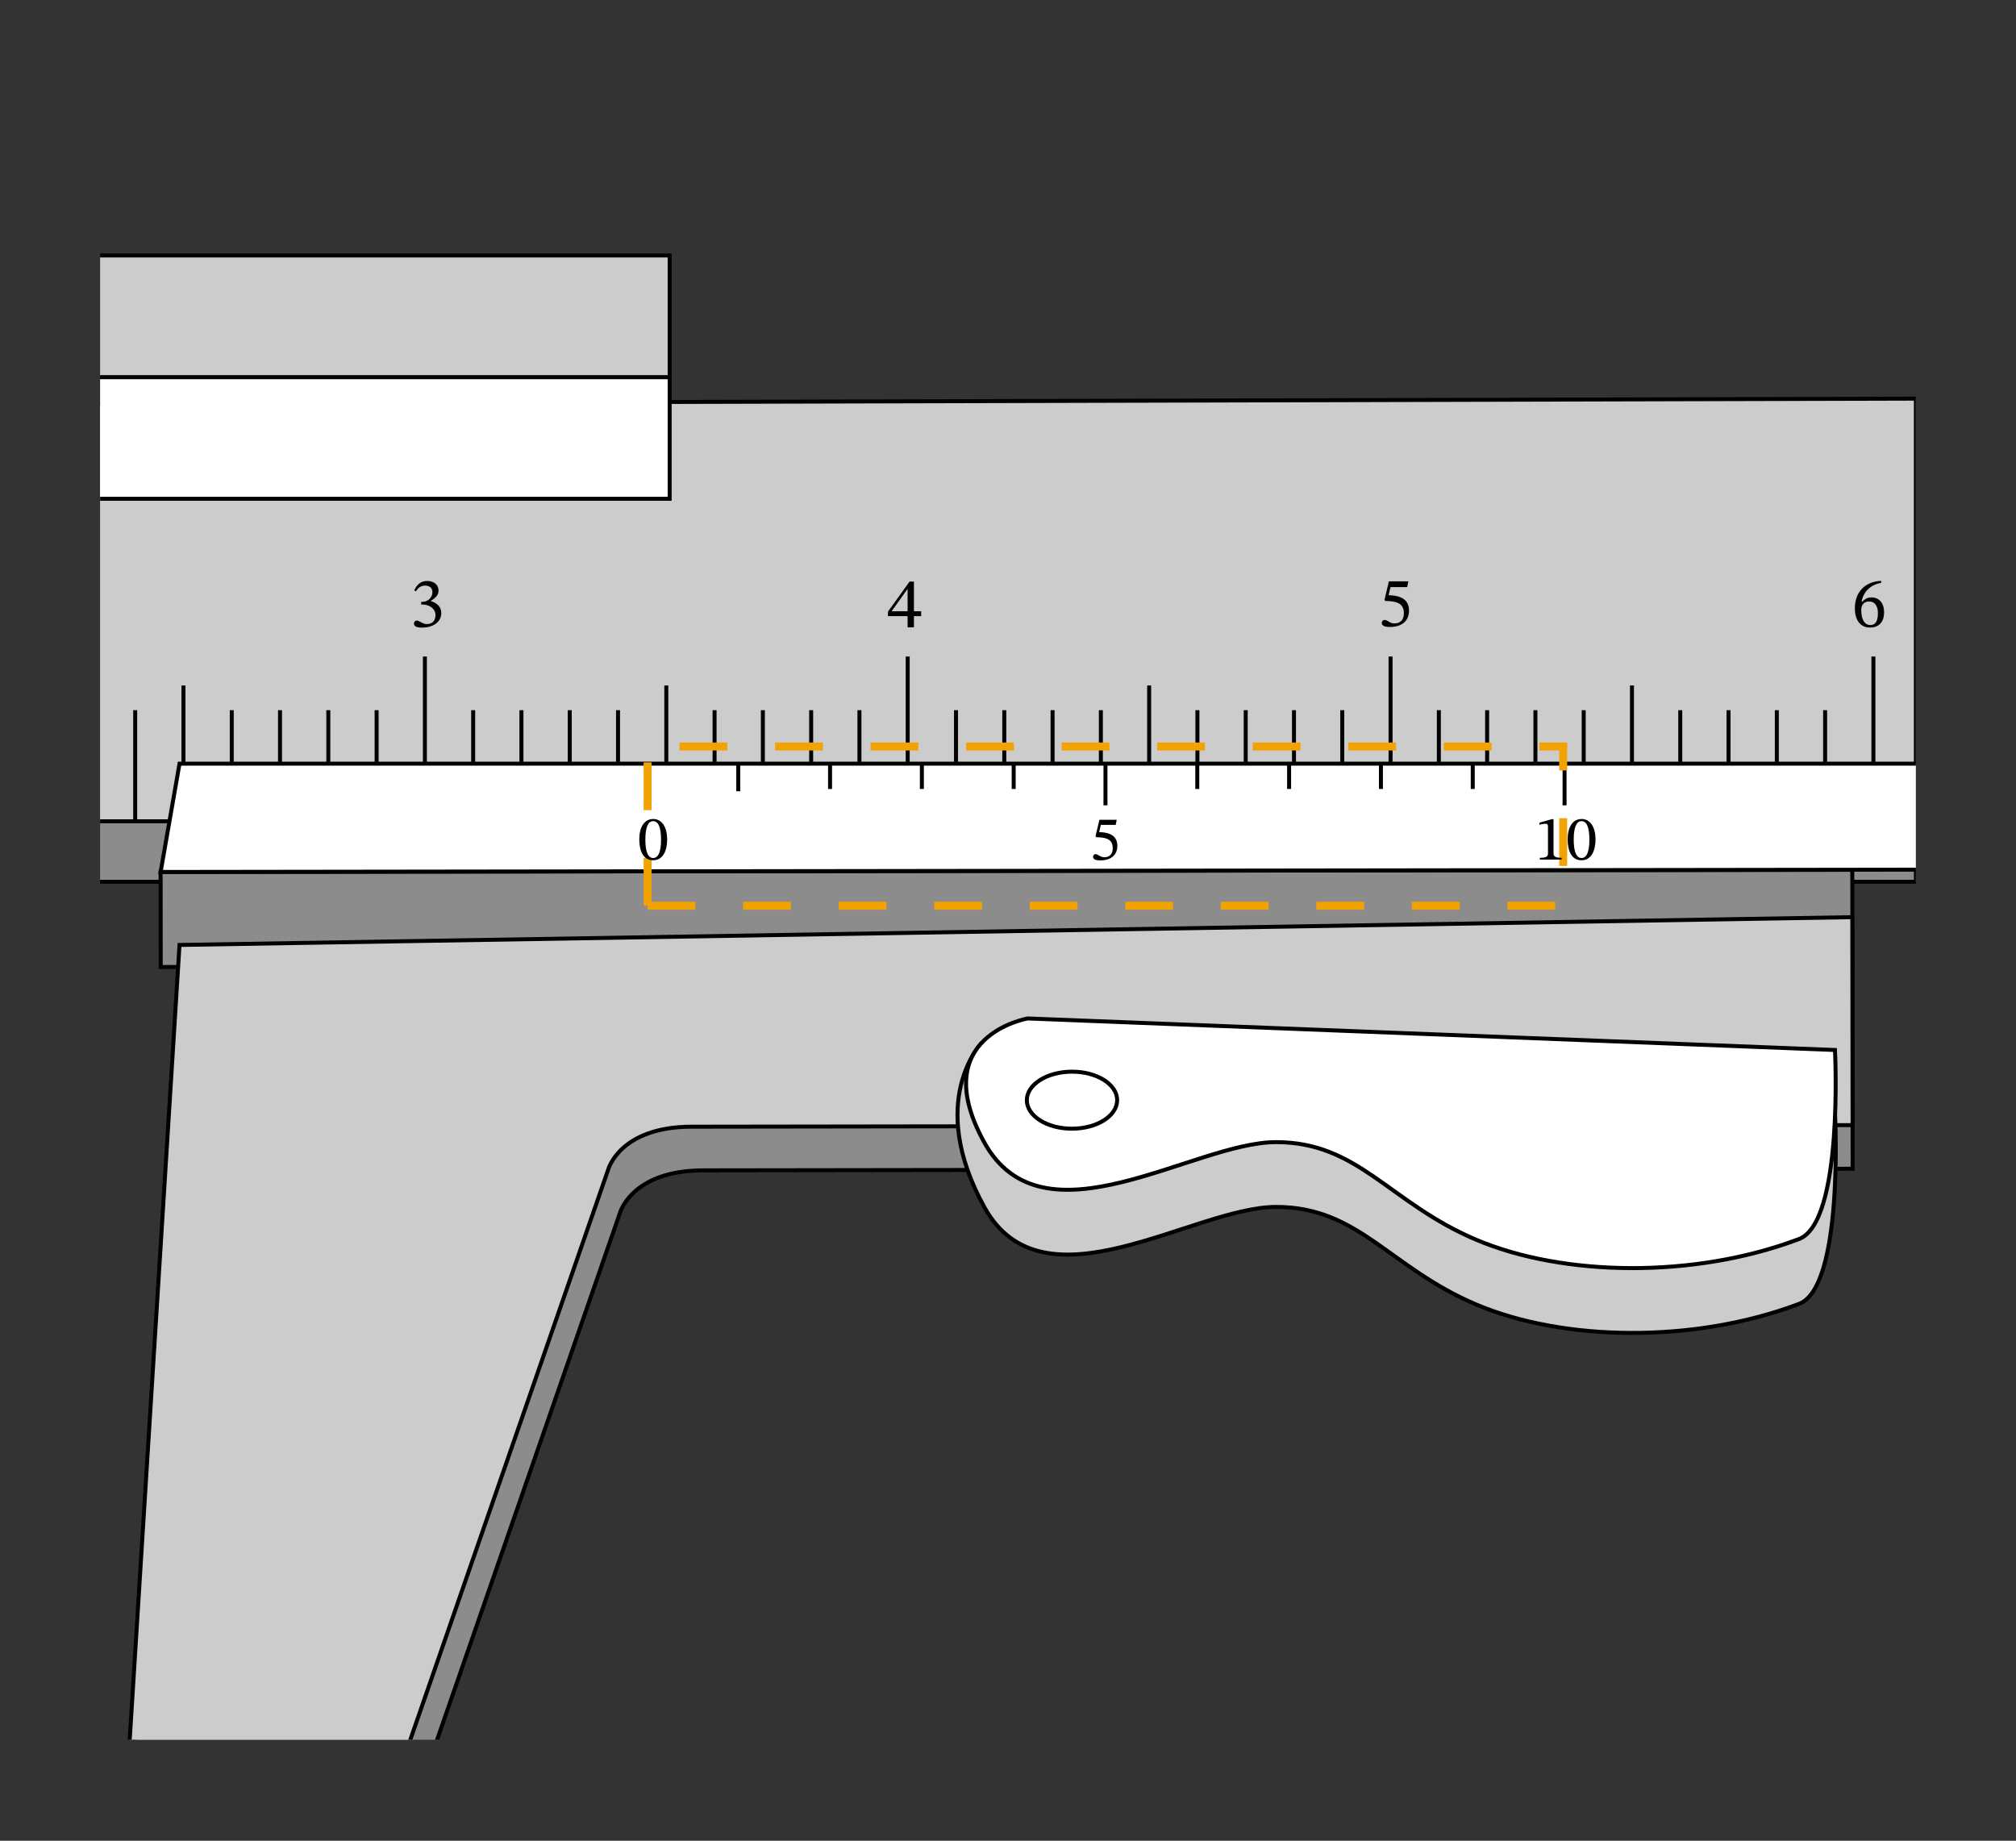
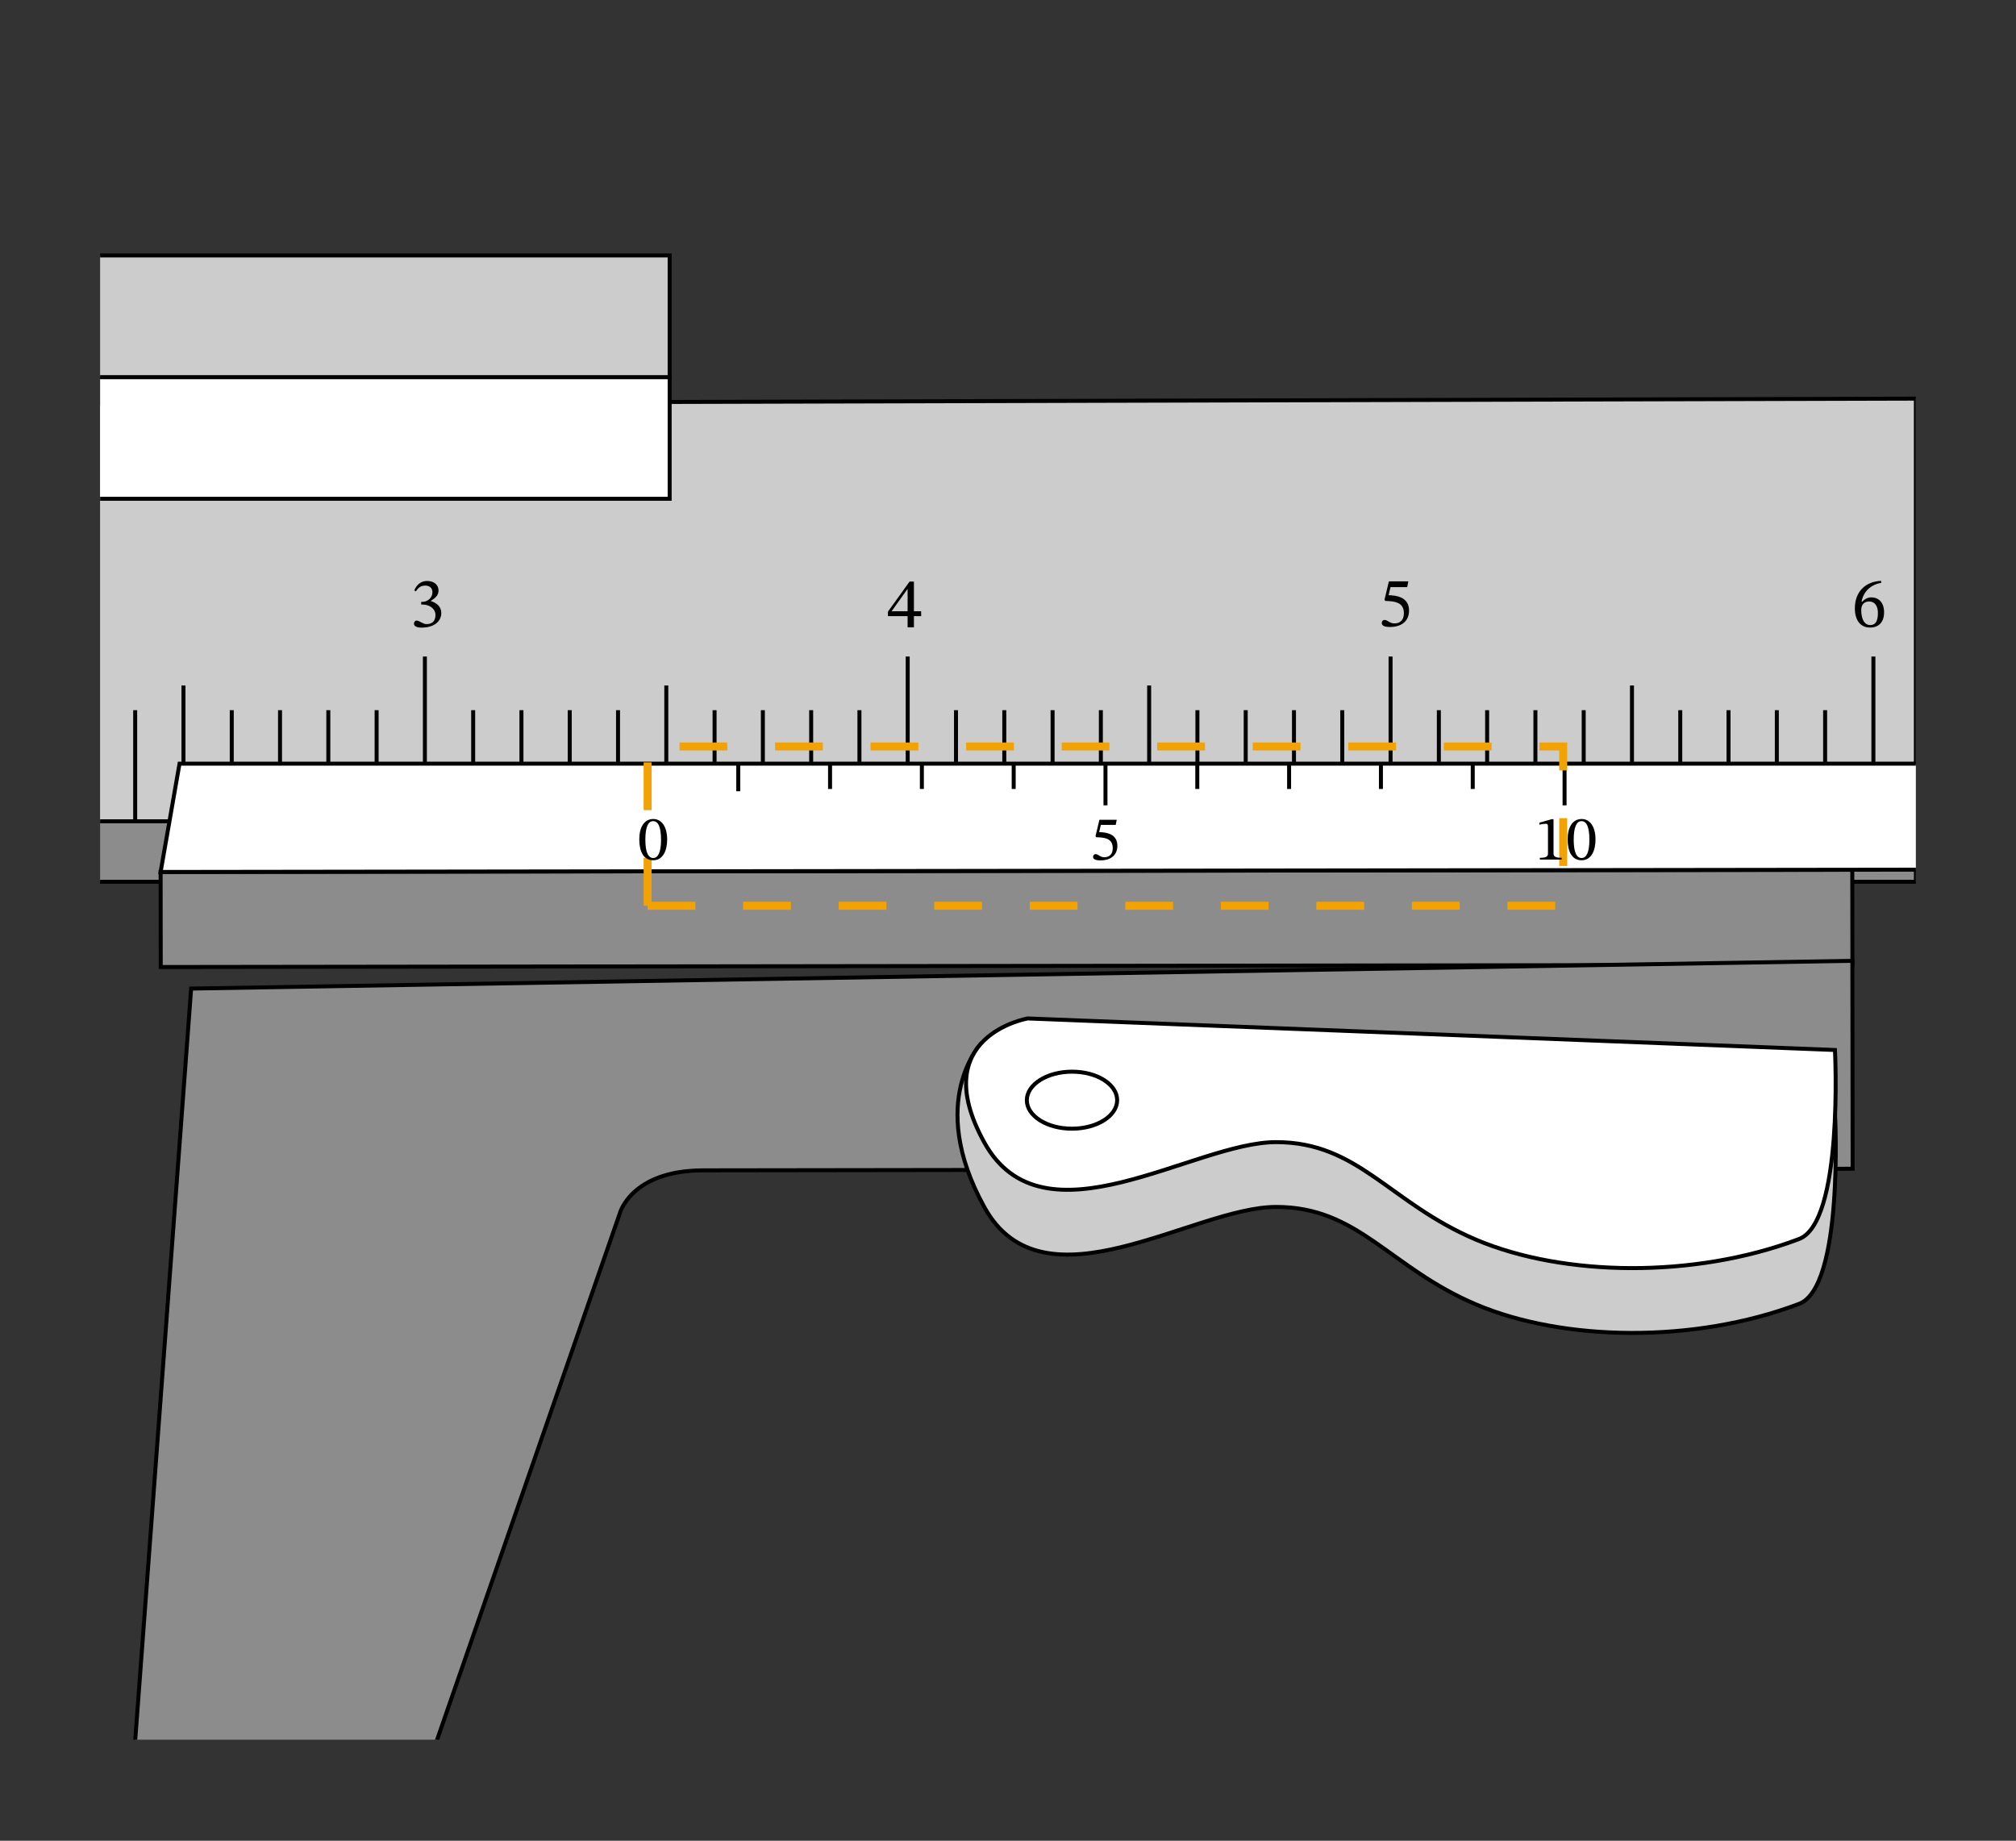
<svg xmlns="http://www.w3.org/2000/svg" width="422.44" height="385.72" viewBox="0 0 316.83 289.29" class="displayed_equation">
  <rect x="0" y="0" width="316.83" height="289.29" fill="#333333" stroke="none" />
  <defs>
    <clipPath id="svg397190763430tikz_00004g">
      <path d="M 16 111 L 301.094 111 L 301.094 146 L 16 146 Z M 16 111" />
    </clipPath>
    <clipPath id="svg397190763430tikz_00004a">
      <path d="M 15.734 15.875 L 301.094 15.875 L 301.094 273.41 L 15.734 273.41 Z M 15.734 15.875" />
    </clipPath>
    <clipPath id="svg397190763430tikz_00004c">
      <path d="M 15.734 58 L 106 58 L 106 79 L 15.734 79 Z M 15.734 58" />
    </clipPath>
    <clipPath id="svg397190763430tikz_00004d">
      <path d="M 15.734 40 L 106 40 L 106 60 L 15.734 60 Z M 15.734 40" />
    </clipPath>
    <clipPath id="svg397190763430tikz_00004e">
      <path d="M 15.734 39 L 106 39 L 106 60 L 15.734 60 Z M 15.734 39" />
    </clipPath>
    <clipPath id="svg397190763430tikz_00004f">
      <path d="M 25 120 L 301.094 120 L 301.094 138 L 25 138 Z M 25 120" />
    </clipPath>
    <clipPath id="svg397190763430tikz_00004b">
      <path d="M 15.734 59 L 106 59 L 106 79 L 15.734 79 Z M 15.734 59" />
    </clipPath>
    <clipPath id="svg397190763430tikz_00004h">
      <path d="M 15.734 151 L 291.703 151 L 291.703 273.41 L 15.734 273.41 Z M 15.734 151" />
    </clipPath>
    <clipPath id="svg397190763430tikz_00004i">
      <path d="M 15.734 150.273 L 291.703 150.273 L 291.703 273.41 L 15.734 273.41 Z M 15.734 150.273" />
    </clipPath>
    <clipPath id="svg397190763430tikz_00004j">
      <path d="M 15.734 144.016 L 291.703 144.016 L 291.703 273.41 L 15.734 273.41 Z M 15.734 144.016" />
    </clipPath>
    <clipPath id="svg397190763430tikz_00004k">
-       <path d="M 15.734 143.391 L 291.703 143.391 L 291.703 273.41 L 15.734 273.41 Z M 15.734 143.391" />
-     </clipPath>
+       </clipPath>
    <clipPath id="svg397190763430tikz_00004l">
      <path d="M 141 155 L 291.703 155 L 291.703 219 L 141 219 Z M 141 155" />
    </clipPath>
    <clipPath id="svg397190763430tikz_00004m">
      <path d="M 142 151 L 291.703 151 L 291.703 209 L 142 209 Z M 142 151" />
    </clipPath>
  </defs>
  <g clip-path="url(#svg397190763430tikz_00004a)" stroke-width="6.256" stroke="#000" stroke-miterlimit="10">
    <path d="M -1794.414 2155.83 C -1794.414 2155.83 -1715.547 2716.259 -2063.711 2991.884 C -2063.555 2875.088 -2062.852 2362.627 -2062.852 2362.627 L -2670.859 2361.806 C -2782.383 2361.689 -2863.477 2305.791 -2867.148 2202.236 C -2867.148 2202.236 -2921.367 1292.588 -2856.797 855.752 C -2695.664 -81.866 -2625.781 -518.741 -2260.781 -623.975 L -2263.633 1447.197 C -2263.633 1447.197 -2263.711 1506.806 -2020.938 1507.158 L 3010.938 1507.158 L 3010.938 2168.72 Z M -1794.414 2155.83" transform="matrix(.1 0 0 -.1 0 289.29)" fill="#8c8c8c" />
    <path d="M -1860.781 2253.486 C -1860.781 2253.486 -1781.914 2813.955 -2130.078 3089.58 C -2129.922 2972.744 -2129.219 2460.322 -2129.219 2460.322 L -2737.227 2459.502 C -2848.75 2459.345 -2929.844 2403.486 -2933.516 2299.931 C -2933.516 2299.931 -2987.734 1390.283 -2923.203 953.408 C -2762.031 15.791 -2692.148 -421.045 -2327.148 -526.28 L -2330 1544.853 C -2330 1544.853 -2330.078 1601.884 -2087.305 1602.197 L 3010.938 1602.197 L 3010.938 2266.416 Z M -1860.781 2253.486" transform="matrix(.1 0 0 -.1 0 289.29)" fill="#ccc" />
  </g>
  <g clip-path="url(#svg397190763430tikz_00004b)">
    <path d="M 0 78.387 L 105.242 78.387 L 105.242 59.27 L 0 59.27 Z M 0 78.387" fill="#fff" />
  </g>
  <g clip-path="url(#svg397190763430tikz_00004c)">
    <path d="M -4.141 2109.033 L 1052.422 2109.033 L 1052.422 2300.205 L -4.141 2300.205 Z M -4.141 2109.033" transform="matrix(.1 0 0 -.1 0 289.29)" fill="none" stroke-width="6.256" stroke="#000" stroke-miterlimit="10" />
  </g>
  <g clip-path="url(#svg397190763430tikz_00004d)">
    <path d="M 0 59.27 L 105.242 59.27 L 105.242 40.152 L 0 40.152 Z M 0 59.27" fill="#ccc" />
  </g>
  <g clip-path="url(#svg397190763430tikz_00004e)">
    <path d="M -4.141 2300.205 L 1052.422 2300.205 L 1052.422 2491.377 L -4.141 2491.377 Z M -4.141 2300.205" transform="matrix(.1 0 0 -.1 0 289.29)" fill="none" stroke-width="6.256" stroke="#000" stroke-miterlimit="10" />
  </g>
  <path d="M212.461 1600.517L212.461 1776.806M364.219 1695.361L364.219 1776.806M440.078 1695.361L440.078 1776.806M515.977 1695.361L515.977 1776.806M591.875 1695.361L591.875 1776.806M288.32 1695.361L288.32 1815.595M667.734 1695.361L667.734 1861.103M2261.25 1695.361L2261.25 1776.806M2337.148 1695.361L2337.148 1776.806M2413.008 1695.361L2413.008 1776.806M2488.906 1695.361L2488.906 1776.806M2640.664 1695.361L2640.664 1776.806M2716.523 1695.361L2716.523 1776.806M2792.422 1695.361L2792.422 1776.806M2868.32 1695.361L2868.32 1776.806M2564.766 1695.361L2564.766 1815.595M2944.18 1695.361L2944.18 1861.103M1502.422 1695.361L1502.422 1776.806M1578.32 1695.361L1578.32 1776.806M1654.219 1695.361L1654.219 1776.806M1730.078 1695.361L1730.078 1776.806M1881.836 1695.361L1881.836 1776.806M1957.734 1695.361L1957.734 1776.806M2033.594 1695.361L2033.594 1776.806M2109.492 1695.361L2109.492 1776.806M1805.977 1695.361L1805.977 1815.595M2185.391 1695.361L2185.391 1861.103M743.633 1695.361L743.633 1776.806M819.492 1695.361L819.492 1776.806M895.391 1695.361L895.391 1776.806M971.289 1695.361L971.289 1776.806M1123.008 1695.361L1123.008 1776.806M1198.906 1695.361L1198.906 1776.806M1274.805 1695.361L1274.805 1776.806M1350.664 1695.361L1350.664 1776.806M1047.148 1695.361L1047.148 1815.595M1426.523 1695.361L1426.523 1861.103" transform="matrix(.1 0 0 -.1 0 289.29)" fill="none" stroke-width="6.256" stroke="#000" stroke-miterlimit="10" />
  <path d="M 252.422 1522.509 L 2911.016 1525.986 L 2911.211 1376.611 L 252.617 1373.173 Z M 252.422 1522.509" transform="matrix(.1 0 0 -.1 0 289.29)" fill="#8c8c8c" stroke-width="6.256" stroke="#000" stroke-miterlimit="10" />
  <g clip-path="url(#svg397190763430tikz_00004f)">
    <path d="M 25.242 137.035 L 28.215 120.012 L 301.816 120.012 L 301.816 136.672 Z M 25.242 137.035" fill="#fff" />
  </g>
  <g clip-path="url(#svg397190763430tikz_00004g)">
    <path d="M 252.422 1522.548 L 282.148 1692.783 L 3018.164 1692.783 L 3018.164 1526.181 Z M 252.422 1522.548" transform="matrix(.1 0 0 -.1 0 289.29)" fill="none" stroke-width="6.256" stroke="#000" stroke-miterlimit="10" />
  </g>
  <g clip-path="url(#svg397190763430tikz_00004h)">
    <path d="M 30.039 155.363 L 15.734 347.656 L 17.57 354.516 C 17.57 354.516 40.668 354.48 48.207 332.566 C 55.746 310.652 97.398 190.715 97.398 190.715 C 97.398 190.715 99.137 183.941 110.531 183.93 C 124.469 183.906 291.156 183.68 291.156 183.68 L 291.113 151 Z M 30.039 155.363" fill="#8c8c8c" />
  </g>
  <g clip-path="url(#svg397190763430tikz_00004i)">
    <path d="M 300.391 1339.267 L 157.344 -583.663 L 175.703 -652.256 C 175.703 -652.256 406.68 -651.905 482.07 -432.764 C 557.461 -213.623 973.984 985.752 973.984 985.752 C 973.984 985.752 991.367 1053.486 1105.312 1053.603 C 1244.688 1053.838 2911.562 1056.103 2911.562 1056.103 L 2911.133 1382.9 Z M 300.391 1339.267" transform="matrix(.1 0 0 -.1 0 289.29)" fill="none" stroke-width="6.256" stroke="#000" stroke-miterlimit="10" />
  </g>
  <g clip-path="url(#svg397190763430tikz_00004j)">
-     <path d="M 28.211 148.508 L 15.734 347.656 C 15.734 347.656 38.836 347.625 46.371 325.711 C 53.91 303.797 95.566 183.859 95.566 183.859 C 95.566 183.859 97.305 177.086 108.699 177.07 C 122.641 177.051 291.148 176.82 291.148 176.82 L 291.105 144.141 Z M 28.211 148.508" fill="#ccc" />
-   </g>
+     </g>
  <g clip-path="url(#svg397190763430tikz_00004k)">
    <path d="M 282.109 1407.822 L 157.344 -583.663 C 157.344 -583.663 388.359 -583.35 463.711 -364.209 C 539.102 -145.069 955.664 1054.306 955.664 1054.306 C 955.664 1054.306 973.047 1122.041 1086.992 1122.197 C 1226.406 1122.392 2911.484 1124.697 2911.484 1124.697 L 2911.055 1451.494 Z M 282.109 1407.822" transform="matrix(.1 0 0 -.1 0 289.29)" fill="none" stroke-width="6.256" stroke="#000" stroke-miterlimit="10" />
  </g>
  <path d="M 288.395 175.199 L 154.254 163.93 C 154.254 163.93 145.457 173 154.715 189.742 C 163.969 206.484 187.539 189.695 200.535 189.68 C 213.527 189.664 218.328 199.23 232.016 205.023 C 245.699 210.82 266.219 211.133 282.621 204.957 C 289.797 202.551 288.395 175.199 288.395 175.199 Z M 288.395 175.199" fill="#ccc" />
  <g clip-path="url(#svg397190763430tikz_00004l)">
    <path d="M 2883.945 1140.908 L 1542.539 1253.603 C 1542.539 1253.603 1454.57 1162.9 1547.148 995.478 C 1639.688 828.056 1875.391 995.947 2005.352 996.103 C 2135.273 996.259 2183.281 900.595 2320.156 842.666 C 2456.992 784.697 2662.188 781.572 2826.211 843.33 C 2897.969 867.392 2883.945 1140.908 2883.945 1140.908 Z M 2883.945 1140.908" transform="matrix(.1 0 0 -.1 0 289.29)" fill="none" stroke-width="6.256" stroke="#000" stroke-miterlimit="10" />
  </g>
  <path d="M 288.379 165.016 L 161.512 160.059 C 161.512 160.059 145.441 162.816 154.699 179.559 C 163.953 196.301 187.527 179.516 200.52 179.496 C 213.516 179.48 218.316 189.047 232 194.84 C 245.688 200.633 266.203 200.949 282.605 194.77 C 289.785 192.367 288.379 165.016 288.379 165.016 Z M 288.379 165.016" fill="#fff" />
  <g clip-path="url(#svg397190763430tikz_00004m)">
    <path d="M 2883.789 1242.744 L 1615.117 1292.314 C 1615.117 1292.314 1454.414 1264.736 1546.992 1097.314 C 1639.531 929.892 1875.273 1097.744 2005.195 1097.939 C 2135.156 1098.095 2183.164 1002.431 2320 944.502 C 2456.875 886.572 2662.031 883.408 2826.055 945.205 C 2897.852 969.228 2883.789 1242.744 2883.789 1242.744 Z M 2883.789 1242.744" transform="matrix(.1 0 0 -.1 0 289.29)" fill="none" stroke-width="6.256" stroke="#000" stroke-miterlimit="10" />
  </g>
  <path d="M 1755.703 1163.955 C 1755.664 1188.72 1723.867 1208.759 1684.648 1208.681 C 1645.469 1208.642 1613.711 1188.525 1613.75 1163.798 C 1613.75 1139.033 1645.586 1118.994 1684.766 1119.072 C 1723.945 1119.111 1755.703 1139.189 1755.703 1163.955 Z M 1755.703 1163.955" transform="matrix(.1 0 0 -.1 0 289.29)" fill="#fff" stroke-width="6.256" stroke="#000" stroke-miterlimit="10" />
  <path d="M1015.938 1627.236L1015.938 1692.783M1160.234 1649.423L1160.234 1692.783M1304.492 1652.978L1304.492 1692.783M1448.789 1652.978L1448.789 1692.783M1593.086 1652.978L1593.086 1692.783M1737.344 1627.236L1737.344 1692.783M1881.641 1652.978L1881.641 1692.783M2025.938 1652.978L2025.938 1692.783M2170.234 1652.978L2170.234 1692.783M2314.531 1652.978L2314.531 1692.783M2458.828 1627.236L2458.828 1692.783" transform="matrix(.1 0 0 -.1 0 289.29)" fill="none" stroke-width="6.256" stroke="#000" stroke-miterlimit="10" />
  <path d="M 1017.773 1469.423 L 2456.68 1469.423 L 2456.68 1719.697 L 1017.773 1719.697 Z M 1017.773 1469.423" transform="matrix(.1 0 0 -.1 0 289.29)" fill="none" stroke-width="12.512" stroke="#f3a203" stroke-dasharray="75.072,75.072" stroke-miterlimit="10" />
  <path d="M65.359 92.934C65.738 92.344 66.152 92.031 66.82 92.031 67.512 92.031 67.961 92.41 67.961 93.066 67.961 93.973 67.168 94.586 66.406 94.586L66.195 94.586 66.195 95.008 66.418 95.008C67.492 95.008 68.438 95.668 68.438 96.66 68.438 97.754 67.758 98.078 67.055 98.078 66.789 98.078 66.633 98.031 66.152 97.785 65.762 97.586 65.672 97.531 65.492 97.531 65.203 97.531 65.059 97.785 65.059 98.02 65.059 98.312 65.305 98.637 66.309 98.637 67.938 98.637 69.352 97.855 69.352 96.324 69.352 95.332 68.605 94.742 67.715 94.461L67.715 94.43C68.414 93.98 68.918 93.57 68.918 92.801 68.918 91.953 68.258 91.305 67.121 91.305 66.207 91.305 65.516 91.816 65.102 92.789L65.359 92.934M144.766 96.828L144.766 96.059 143.629 96.059 143.629 91.395 142.949 91.395 139.547 96.125 139.547 96.828 142.637 96.828 142.637 98.59 143.629 98.59 143.629 96.828zM142.637 96.059L140.16 96.059 140.16 96.012 142.59 92.609 142.637 92.609 142.637 96.059M221.152 92.266L221.332 91.363 218.273 91.363 217.582 94.273 217.715 94.441C217.871 94.441 217.93 94.441 218.219 94.465 219.758 94.543 220.629 94.996 220.629 96.395 220.629 97.551 219.926 97.977 219.133 97.977 218.418 97.977 218.051 97.43 217.605 97.43 217.324 97.43 217.156 97.652 217.156 97.91 217.156 98.324 217.582 98.535 218.441 98.535 220.215 98.535 221.441 97.664 221.441 95.945 221.441 94.195 220.07 93.672 218.754 93.57L218.23 93.535 218.531 92.266 221.152 92.266M295.629 91.285C293.23 91.383 291.504 92.934 291.504 95.621 291.504 97.262 292.227 98.625 293.891 98.625 295.297 98.625 296.098 97.742 296.098 96.227 296.098 94.762 295.305 93.883 294.09 93.883 293.512 93.883 293.098 94.129 292.641 94.574L292.562 94.562C292.84 92.934 294.09 91.844 295.652 91.605zM295.129 96.316C295.129 97.73 294.68 98.234 293.934 98.234 292.965 98.234 292.508 97.238 292.508 95.855 292.508 94.887 293.109 94.527 293.758 94.527 294.68 94.527 295.129 95.309 295.129 96.316M104.848 131.941C104.848 129.895 103.953 128.711 102.672 128.711 101.234 128.711 100.469 130.023 100.469 131.91 100.469 133.672 101.055 135.199 102.652 135.199 104.215 135.199 104.848 133.641 104.848 131.941zM103.887 132C103.887 133.906 103.438 134.844 102.652 134.844 101.859 134.844 101.422 133.887 101.422 131.961 101.422 129.996 101.859 129.051 102.645 129.051 103.457 129.051 103.887 129.984 103.887 132M175.344 129.637L175.504 128.832 172.781 128.832 172.164 131.426 172.281 131.574C172.422 131.574 172.473 131.574 172.73 131.594 174.102 131.664 174.875 132.07 174.875 133.312 174.875 134.344 174.25 134.723 173.543 134.723 172.91 134.723 172.582 134.234 172.184 134.234 171.934 134.234 171.785 134.434 171.785 134.664 171.785 135.031 172.164 135.219 172.93 135.219 174.508 135.219 175.602 134.445 175.602 132.914 175.602 131.355 174.379 130.887 173.207 130.801L172.738 130.77 173.008 129.637 175.344 129.637M245.43 135.09L245.43 134.812C244.516 134.812 244.148 134.633 244.148 134.145L244.148 128.742 243.863 128.742 241.934 129.289 241.934 129.617C242.242 129.516 242.75 129.457 242.949 129.457 243.195 129.457 243.277 129.598 243.277 129.945L243.277 134.145C243.277 134.645 242.93 134.812 241.996 134.812L241.996 135.09 245.43 135.09M250.746 131.941C250.746 129.895 249.855 128.711 248.574 128.711 247.133 128.711 246.367 130.023 246.367 131.91 246.367 133.672 246.953 135.199 248.555 135.199 250.113 135.199 250.746 133.641 250.746 131.941zM249.785 132C249.785 133.906 249.34 134.844 248.555 134.844 247.758 134.844 247.32 133.887 247.32 131.961 247.32 129.996 247.758 129.051 248.543 129.051 249.359 129.051 249.785 129.984 249.785 132" />
</svg>